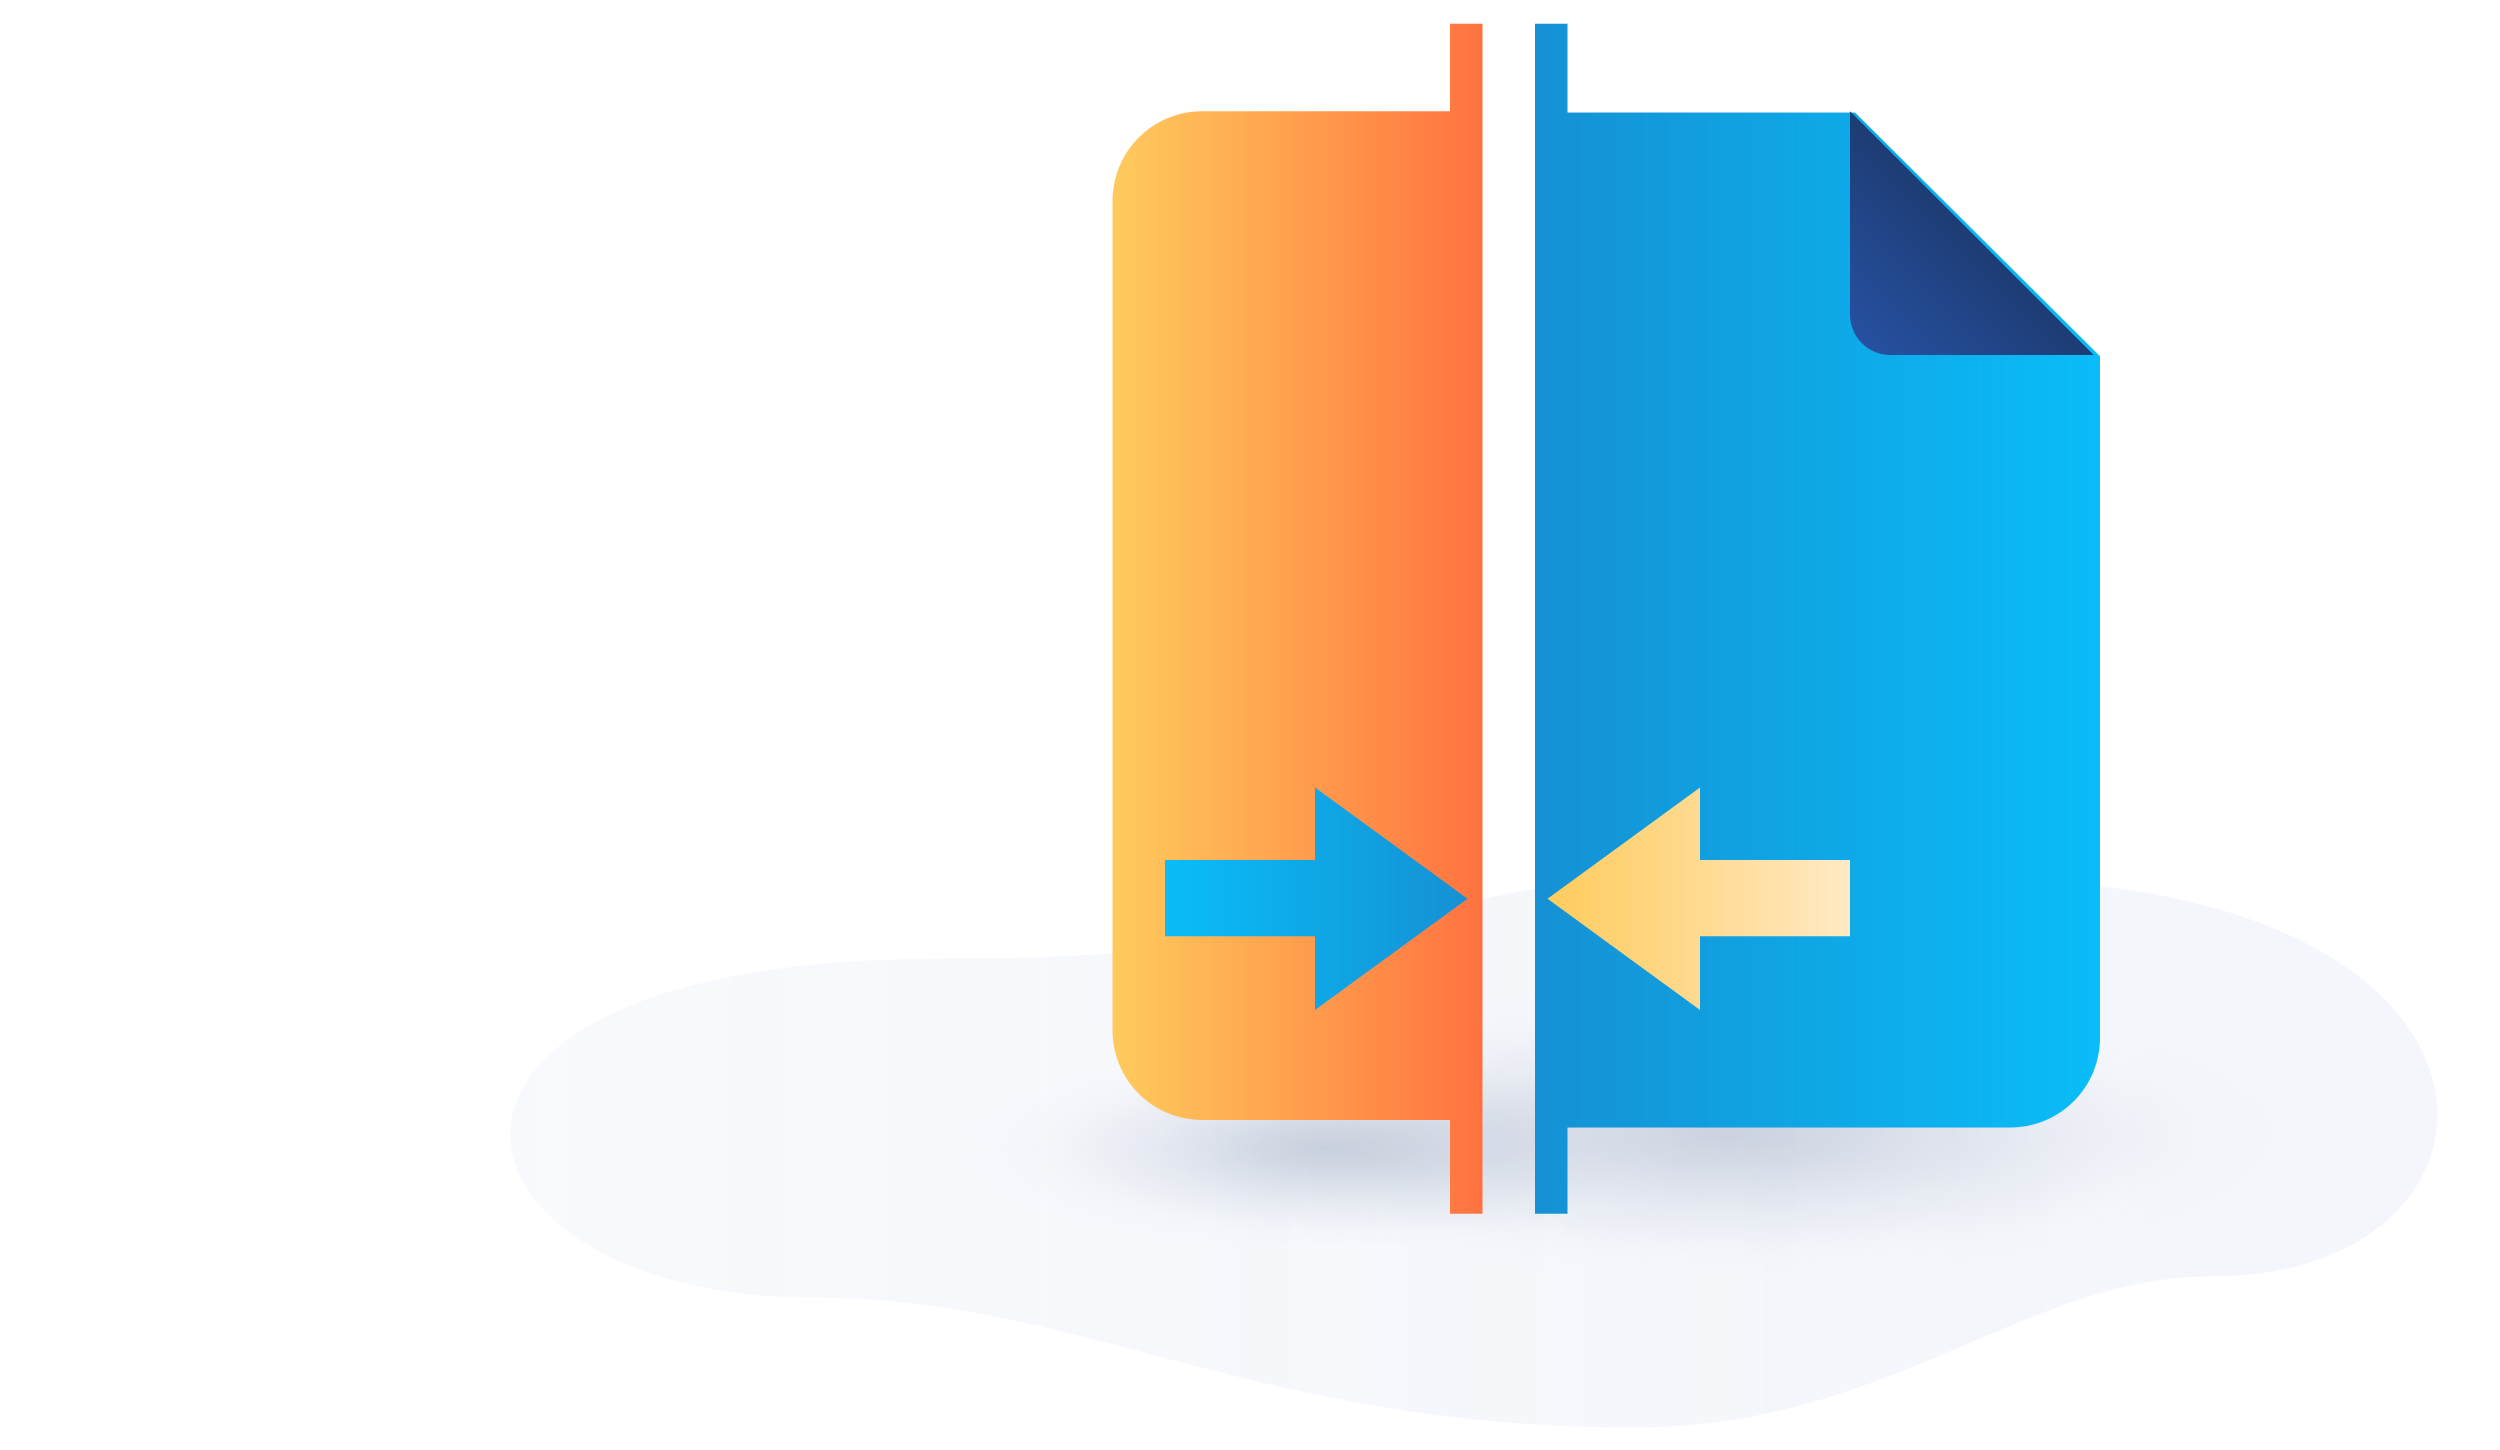
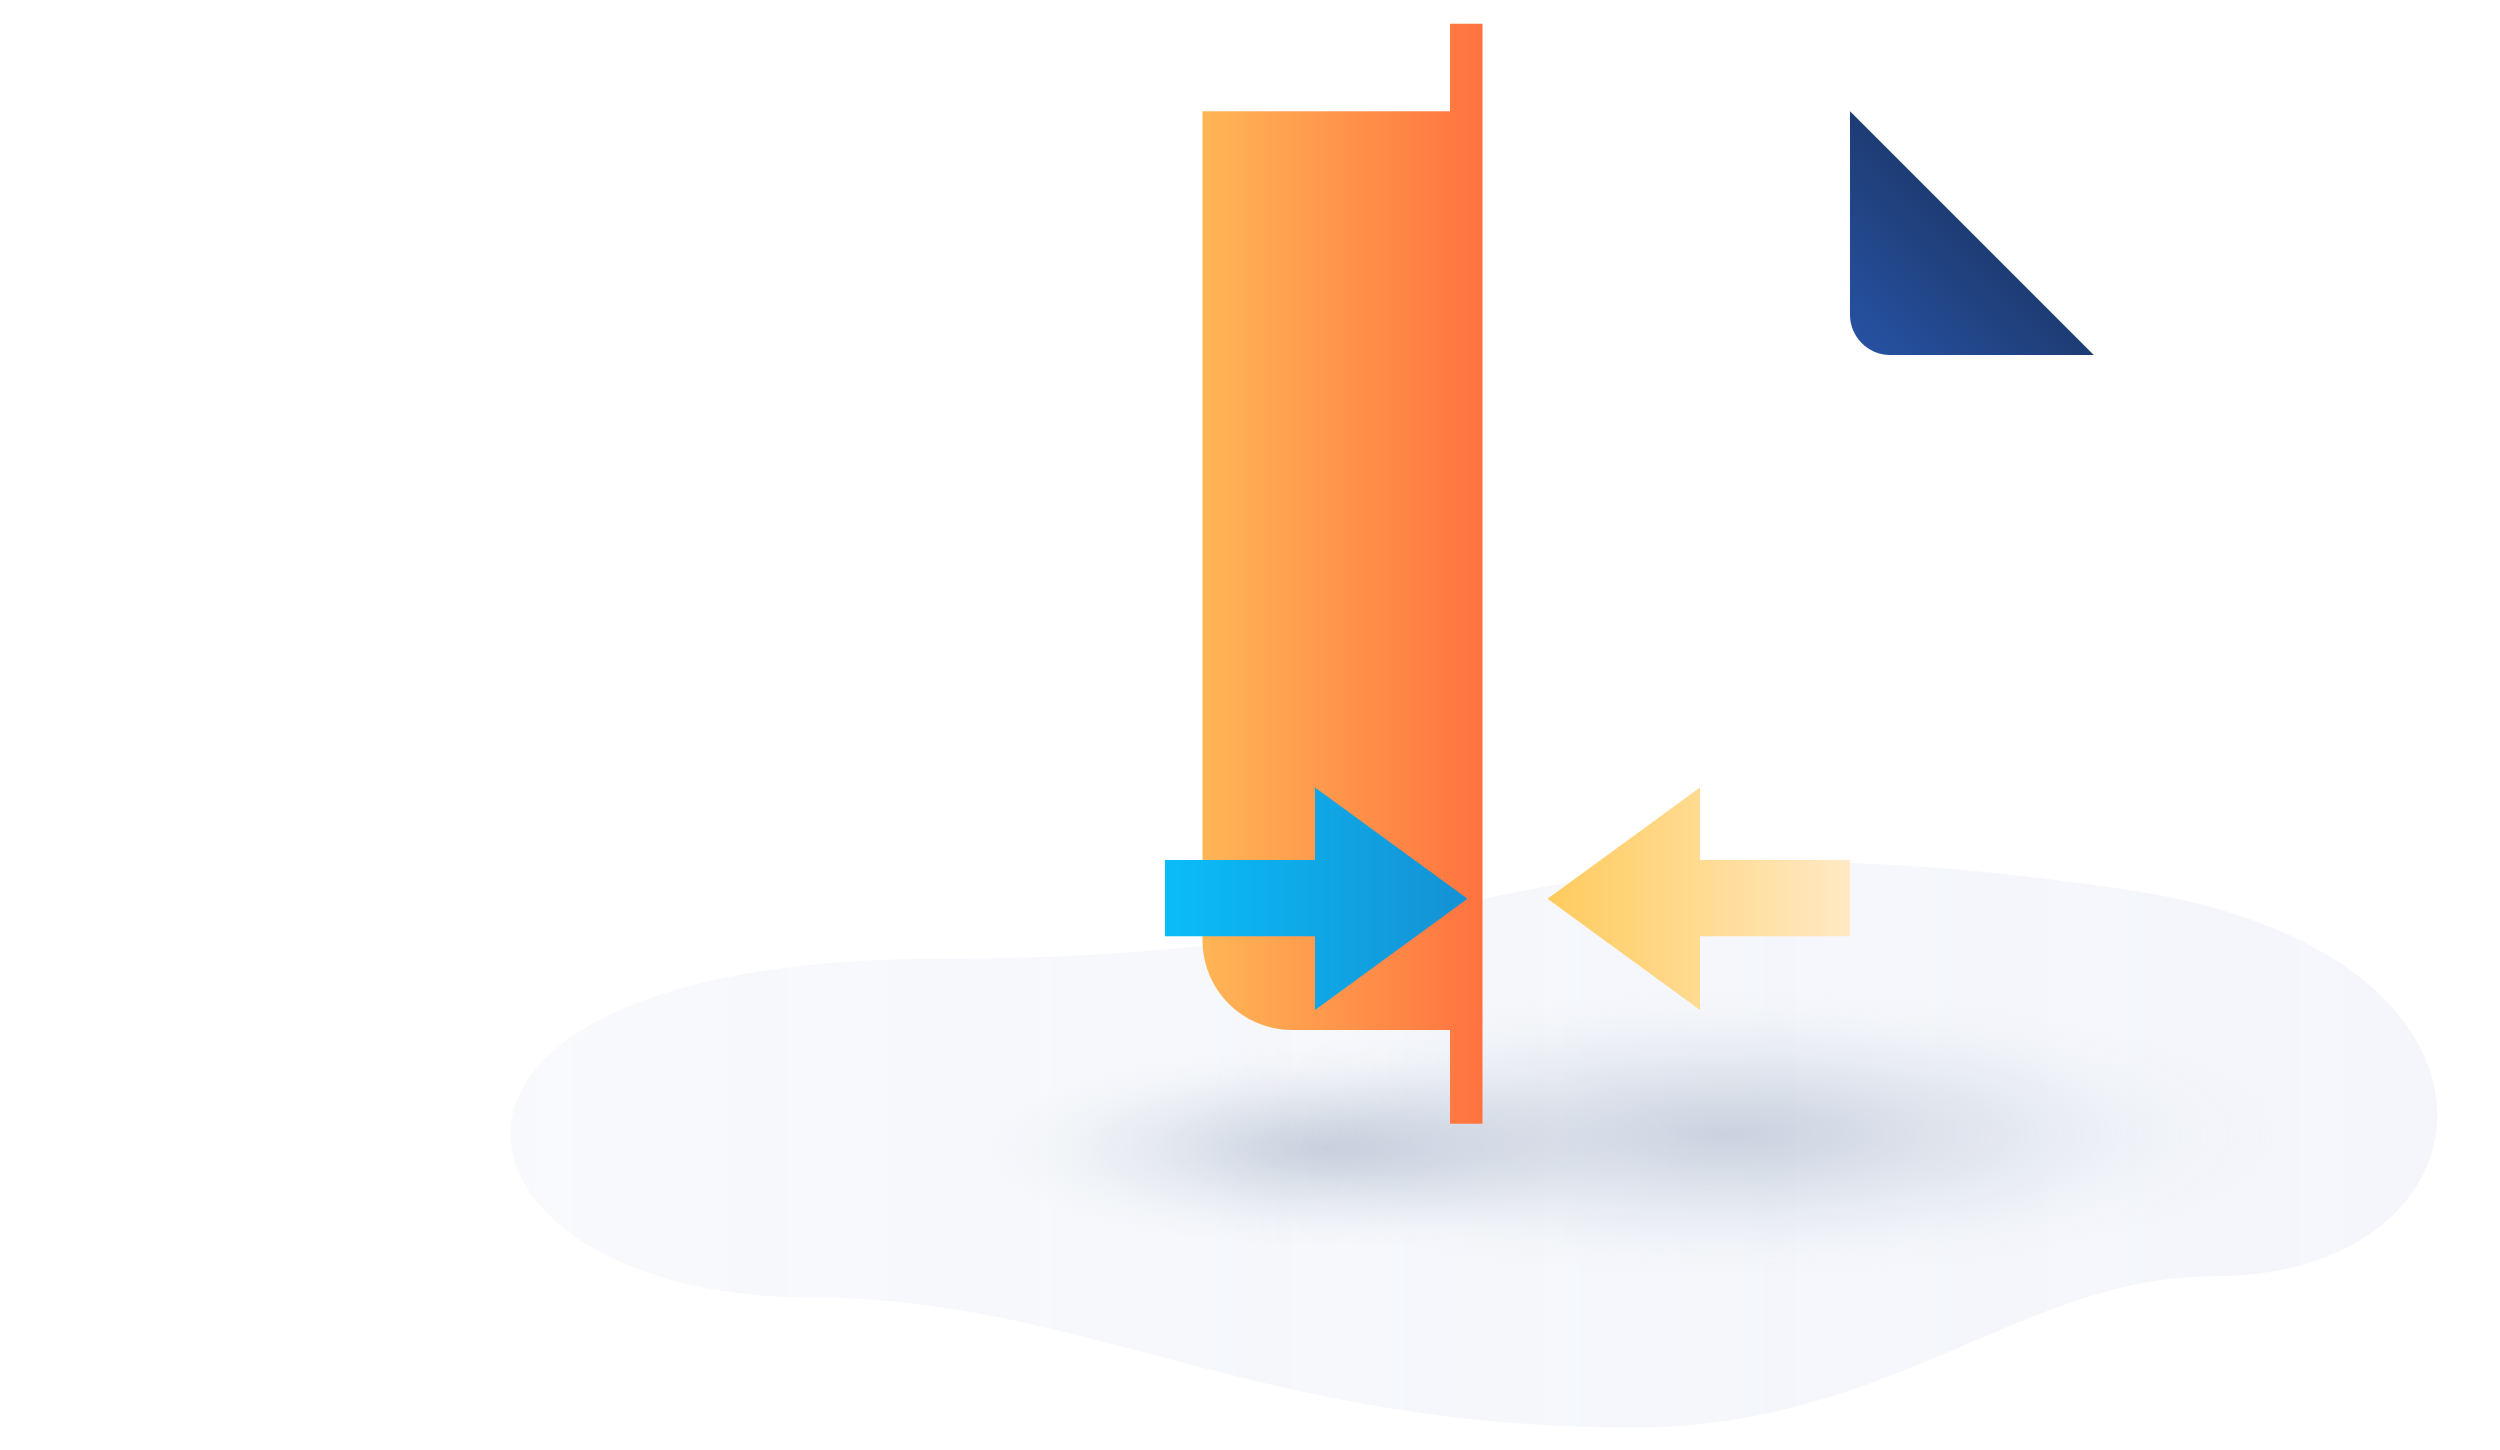
<svg xmlns="http://www.w3.org/2000/svg" viewBox="0 0 200 116">
  <linearGradient id="a" gradientUnits="userSpaceOnUse" x1="40.834" y1="-939.595" x2="194.983" y2="-939.595" gradientTransform="matrix(1 0 0 -1 0 -848)">
    <stop offset="0" stop-color="#bfd0e9" stop-opacity=".4" />
    <stop offset="1" stop-color="#859cd6" stop-opacity=".3" />
  </linearGradient>
  <path d="M75.1 76.7c-47.3 0-40.6 27.1-10.3 27.1 22 0 35.4 10.4 65.9 10.4 20.6 0 31.1-12.1 46.4-12.1 23.3 0 26.6-25.9-6.8-30.9-48.7-7.2-48.5 5.5-95.2 5.5z" opacity=".3" fill="url(#a)" />
  <radialGradient id="b" cx="-1235.472" cy="-3295.17" r="49.456" gradientTransform="matrix(.929 0 0 -.241 1285.983 -703.418)" gradientUnits="userSpaceOnUse">
    <stop offset="0" stop-color="#919fb9" stop-opacity=".6" />
    <stop offset=".191" stop-color="#95a3bc" stop-opacity=".485" />
    <stop offset=".392" stop-color="#a2aec4" stop-opacity=".365" />
    <stop offset=".597" stop-color="#b7c0d1" stop-opacity=".242" />
    <stop offset=".803" stop-color="#d4dae4" stop-opacity=".118" />
    <stop offset="1" stop-color="#f7f9fb" stop-opacity="0" />
  </radialGradient>
  <ellipse cx="138.6" cy="89.4" rx="49.6" ry="12.7" opacity=".7" fill="url(#b)" />
  <radialGradient id="c" cx="-1701.208" cy="-3295.466" r="34.82" gradientTransform="matrix(.826 0 0 -.241 1511.227 -702.29)" gradientUnits="userSpaceOnUse">
    <stop offset="0" stop-color="#919fb9" stop-opacity=".6" />
    <stop offset=".191" stop-color="#95a3bc" stop-opacity=".485" />
    <stop offset=".392" stop-color="#a2aec4" stop-opacity=".365" />
    <stop offset=".597" stop-color="#b7c0d1" stop-opacity=".242" />
    <stop offset=".803" stop-color="#d4dae4" stop-opacity=".118" />
    <stop offset="1" stop-color="#f7f9fb" stop-opacity="0" />
  </radialGradient>
  <ellipse cx="106.2" cy="90.6" rx="31.1" ry="9" opacity=".7" fill="url(#c)" />
  <linearGradient id="d" gradientUnits="userSpaceOnUse" x1="89.03" y1="-897.5" x2="118.586" y2="-897.5" gradientTransform="matrix(1 0 0 -1 0 -848)">
    <stop offset="0" stop-color="#ffcb5d" />
    <stop offset="1" stop-color="#ff723f" />
  </linearGradient>
-   <path d="M118.6 12V1.9H116v7H96.2c-4 0-7.2 3.2-7.2 7.2v66.3c0 4 3.2 7.2 7.2 7.2H116v7.5h2.6V12z" fill="url(#d)" />
+   <path d="M118.6 12V1.9H116v7H96.2v66.3c0 4 3.2 7.2 7.2 7.2H116v7.5h2.6V12z" fill="url(#d)" />
  <linearGradient id="e" gradientUnits="userSpaceOnUse" x1="168" y1="-897.5" x2="122.8" y2="-897.5" gradientTransform="matrix(1 0 0 -1 0 -848)">
    <stop offset="0" stop-color="#09bdf8" />
    <stop offset="1" stop-color="#1591d4" />
  </linearGradient>
-   <path d="M148.4 9h-23V1.9h-2.6v95.2h2.6v-6.9h35.4c4 0 7.2-3.2 7.2-7.2V28.5L148.4 9z" fill="url(#e)" />
  <linearGradient id="f" gradientUnits="userSpaceOnUse" x1="148.944" y1="-875.456" x2="157.75" y2="-866.65" gradientTransform="matrix(1 0 0 -1 0 -848)">
    <stop offset="0" stop-color="#2651a1" />
    <stop offset="1" stop-color="#1e3c74" />
  </linearGradient>
  <path d="M151.2 28.4h16.3L148 8.9v16.3c0 1.7 1.4 3.2 3.2 3.2z" fill="url(#f)" />
  <linearGradient id="g" gradientUnits="userSpaceOnUse" x1="6528.262" y1="-999.979" x2="6552.43" y2="-999.979" gradientTransform="rotate(180 3338.13 -464.04)">
    <stop offset="0" stop-color="#ffe9c5" />
    <stop offset="1" stop-color="#ffcb5d" />
  </linearGradient>
  <path fill="url(#g)" d="M123.8 71.9L136 63v5.8h12v6.1h-12v5.9z" />
  <linearGradient id="h" gradientUnits="userSpaceOnUse" x1="290.33" y1="-999.979" x2="314.498" y2="-999.979" gradientTransform="matrix(1 0 0 -1 -197.13 -928.079)">
    <stop offset="0" stop-color="#09bdf8" />
    <stop offset="1" stop-color="#1591d4" />
  </linearGradient>
  <path fill="url(#h)" d="M117.4 71.9L105.2 63v5.8h-12v6.1h12v5.9z" />
  <path fill="none" d="M0 0h200v116H0z" />
</svg>